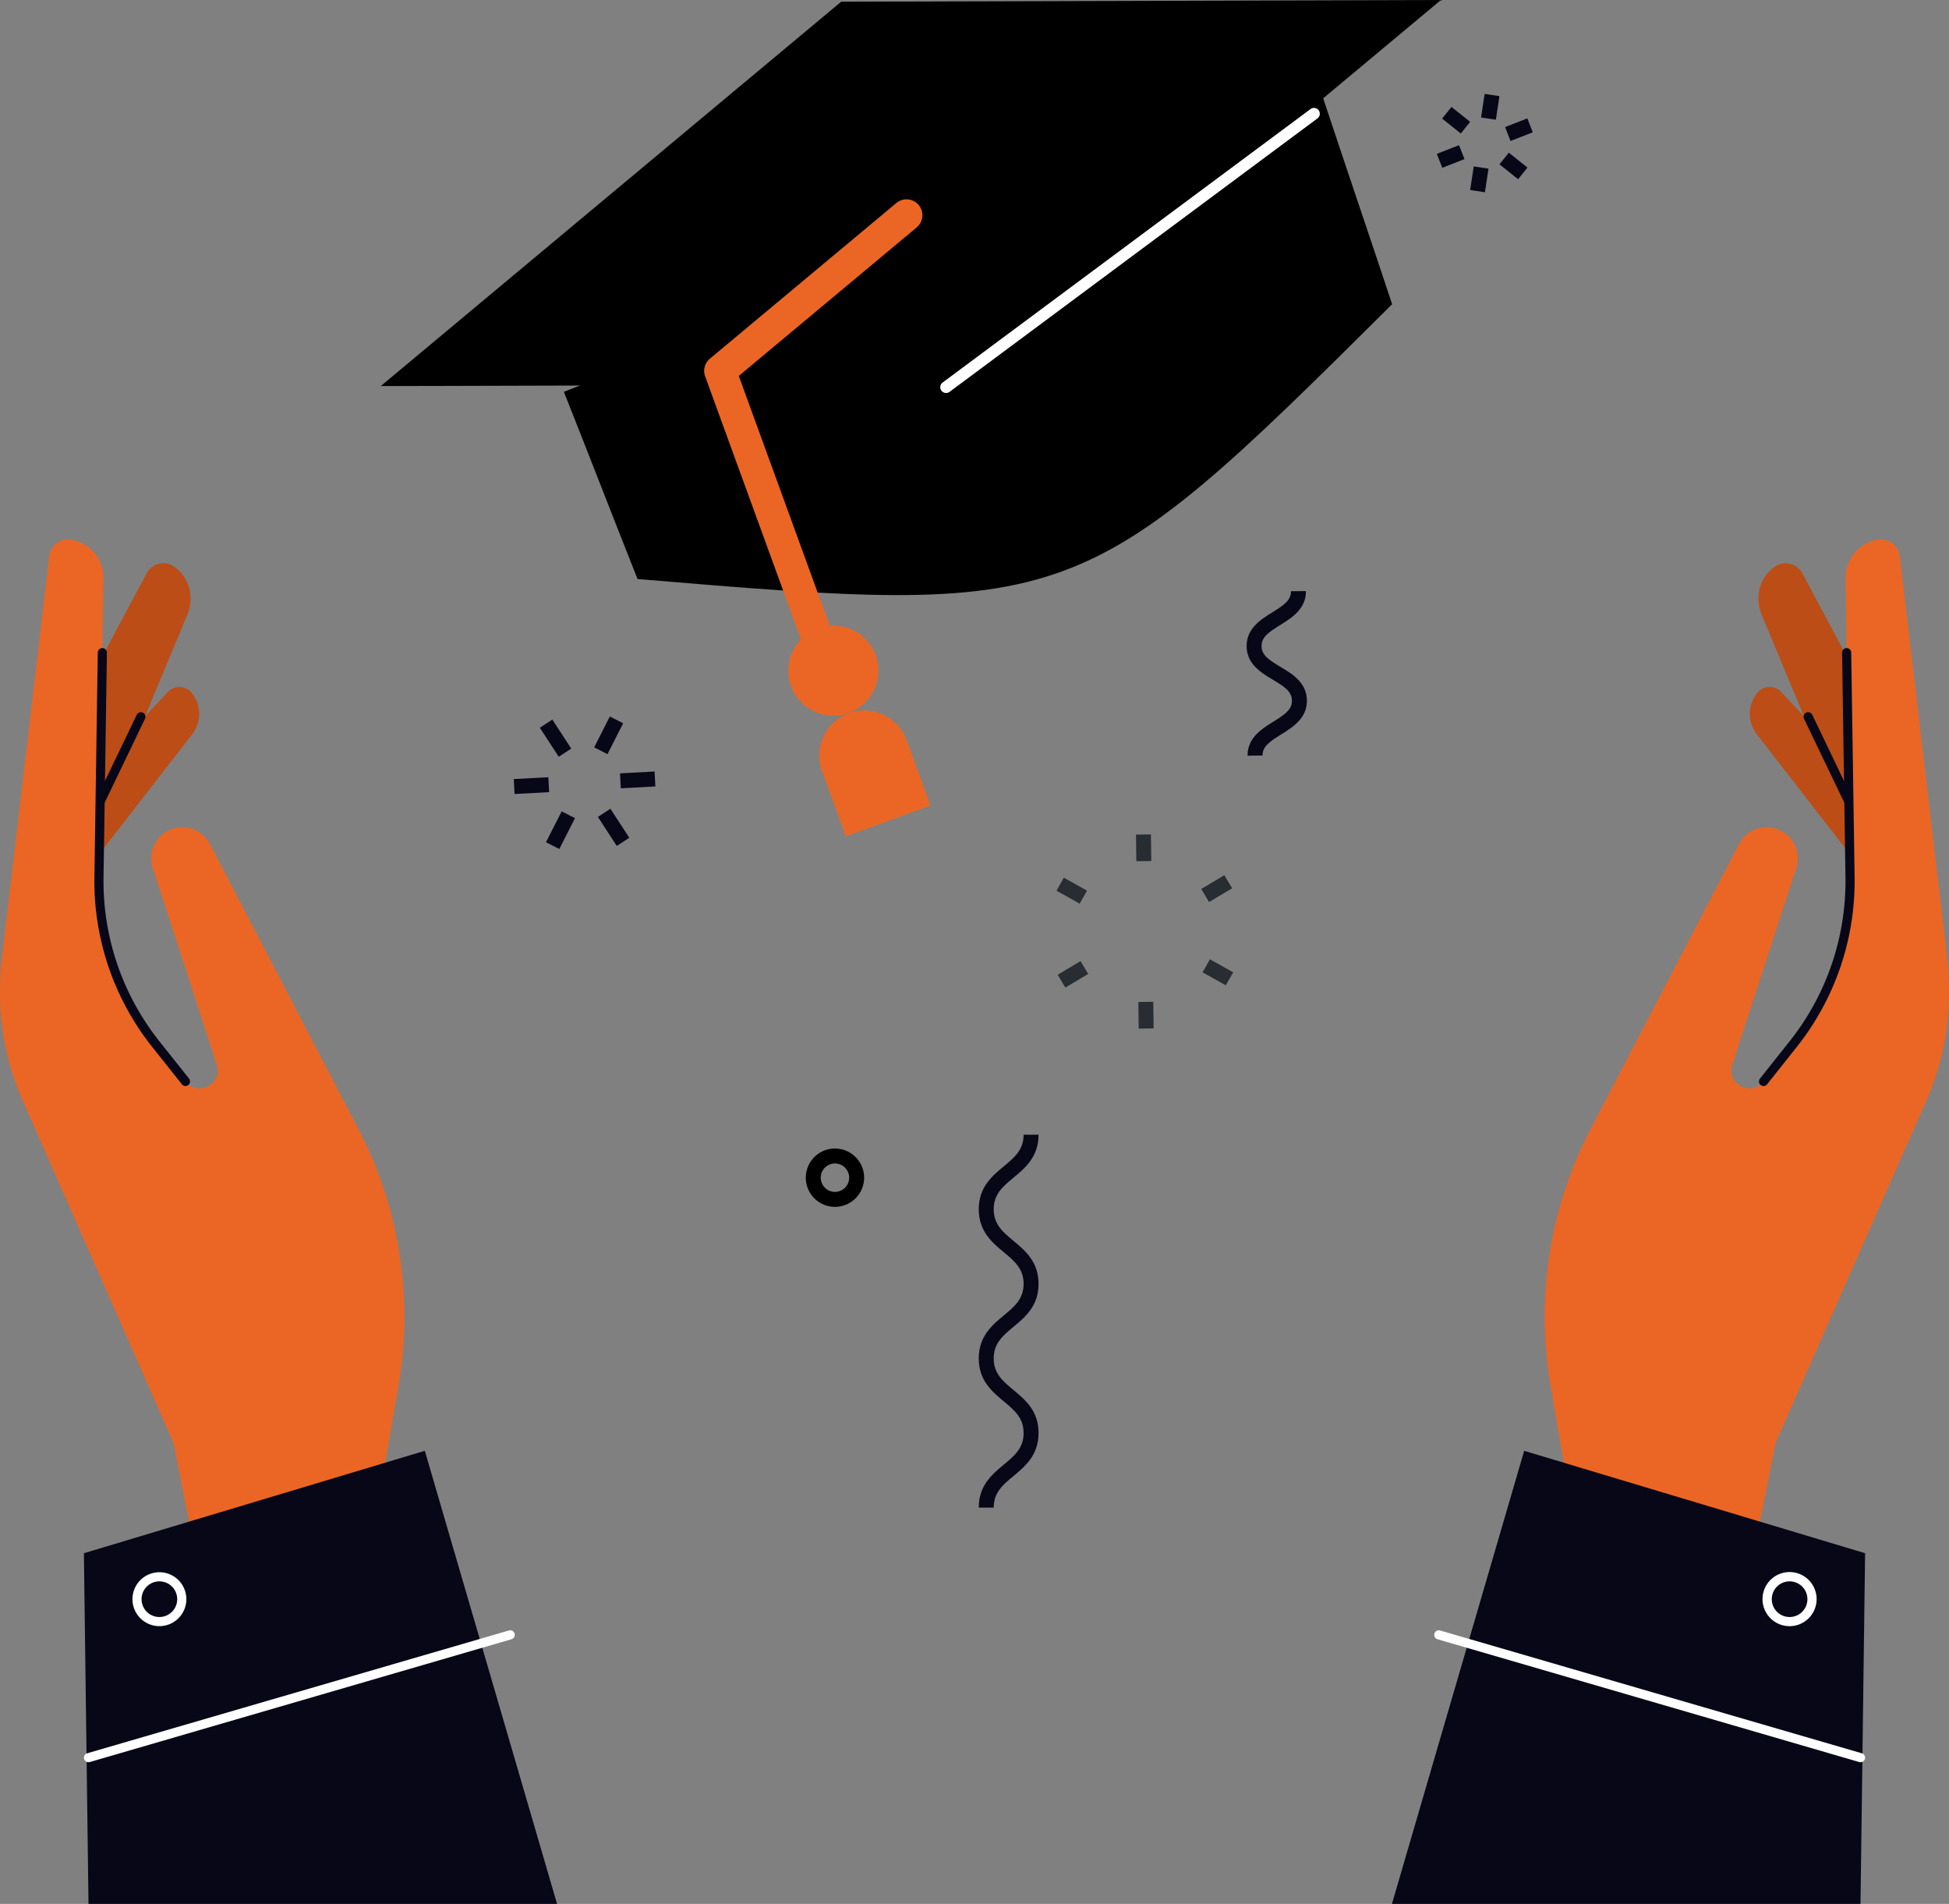
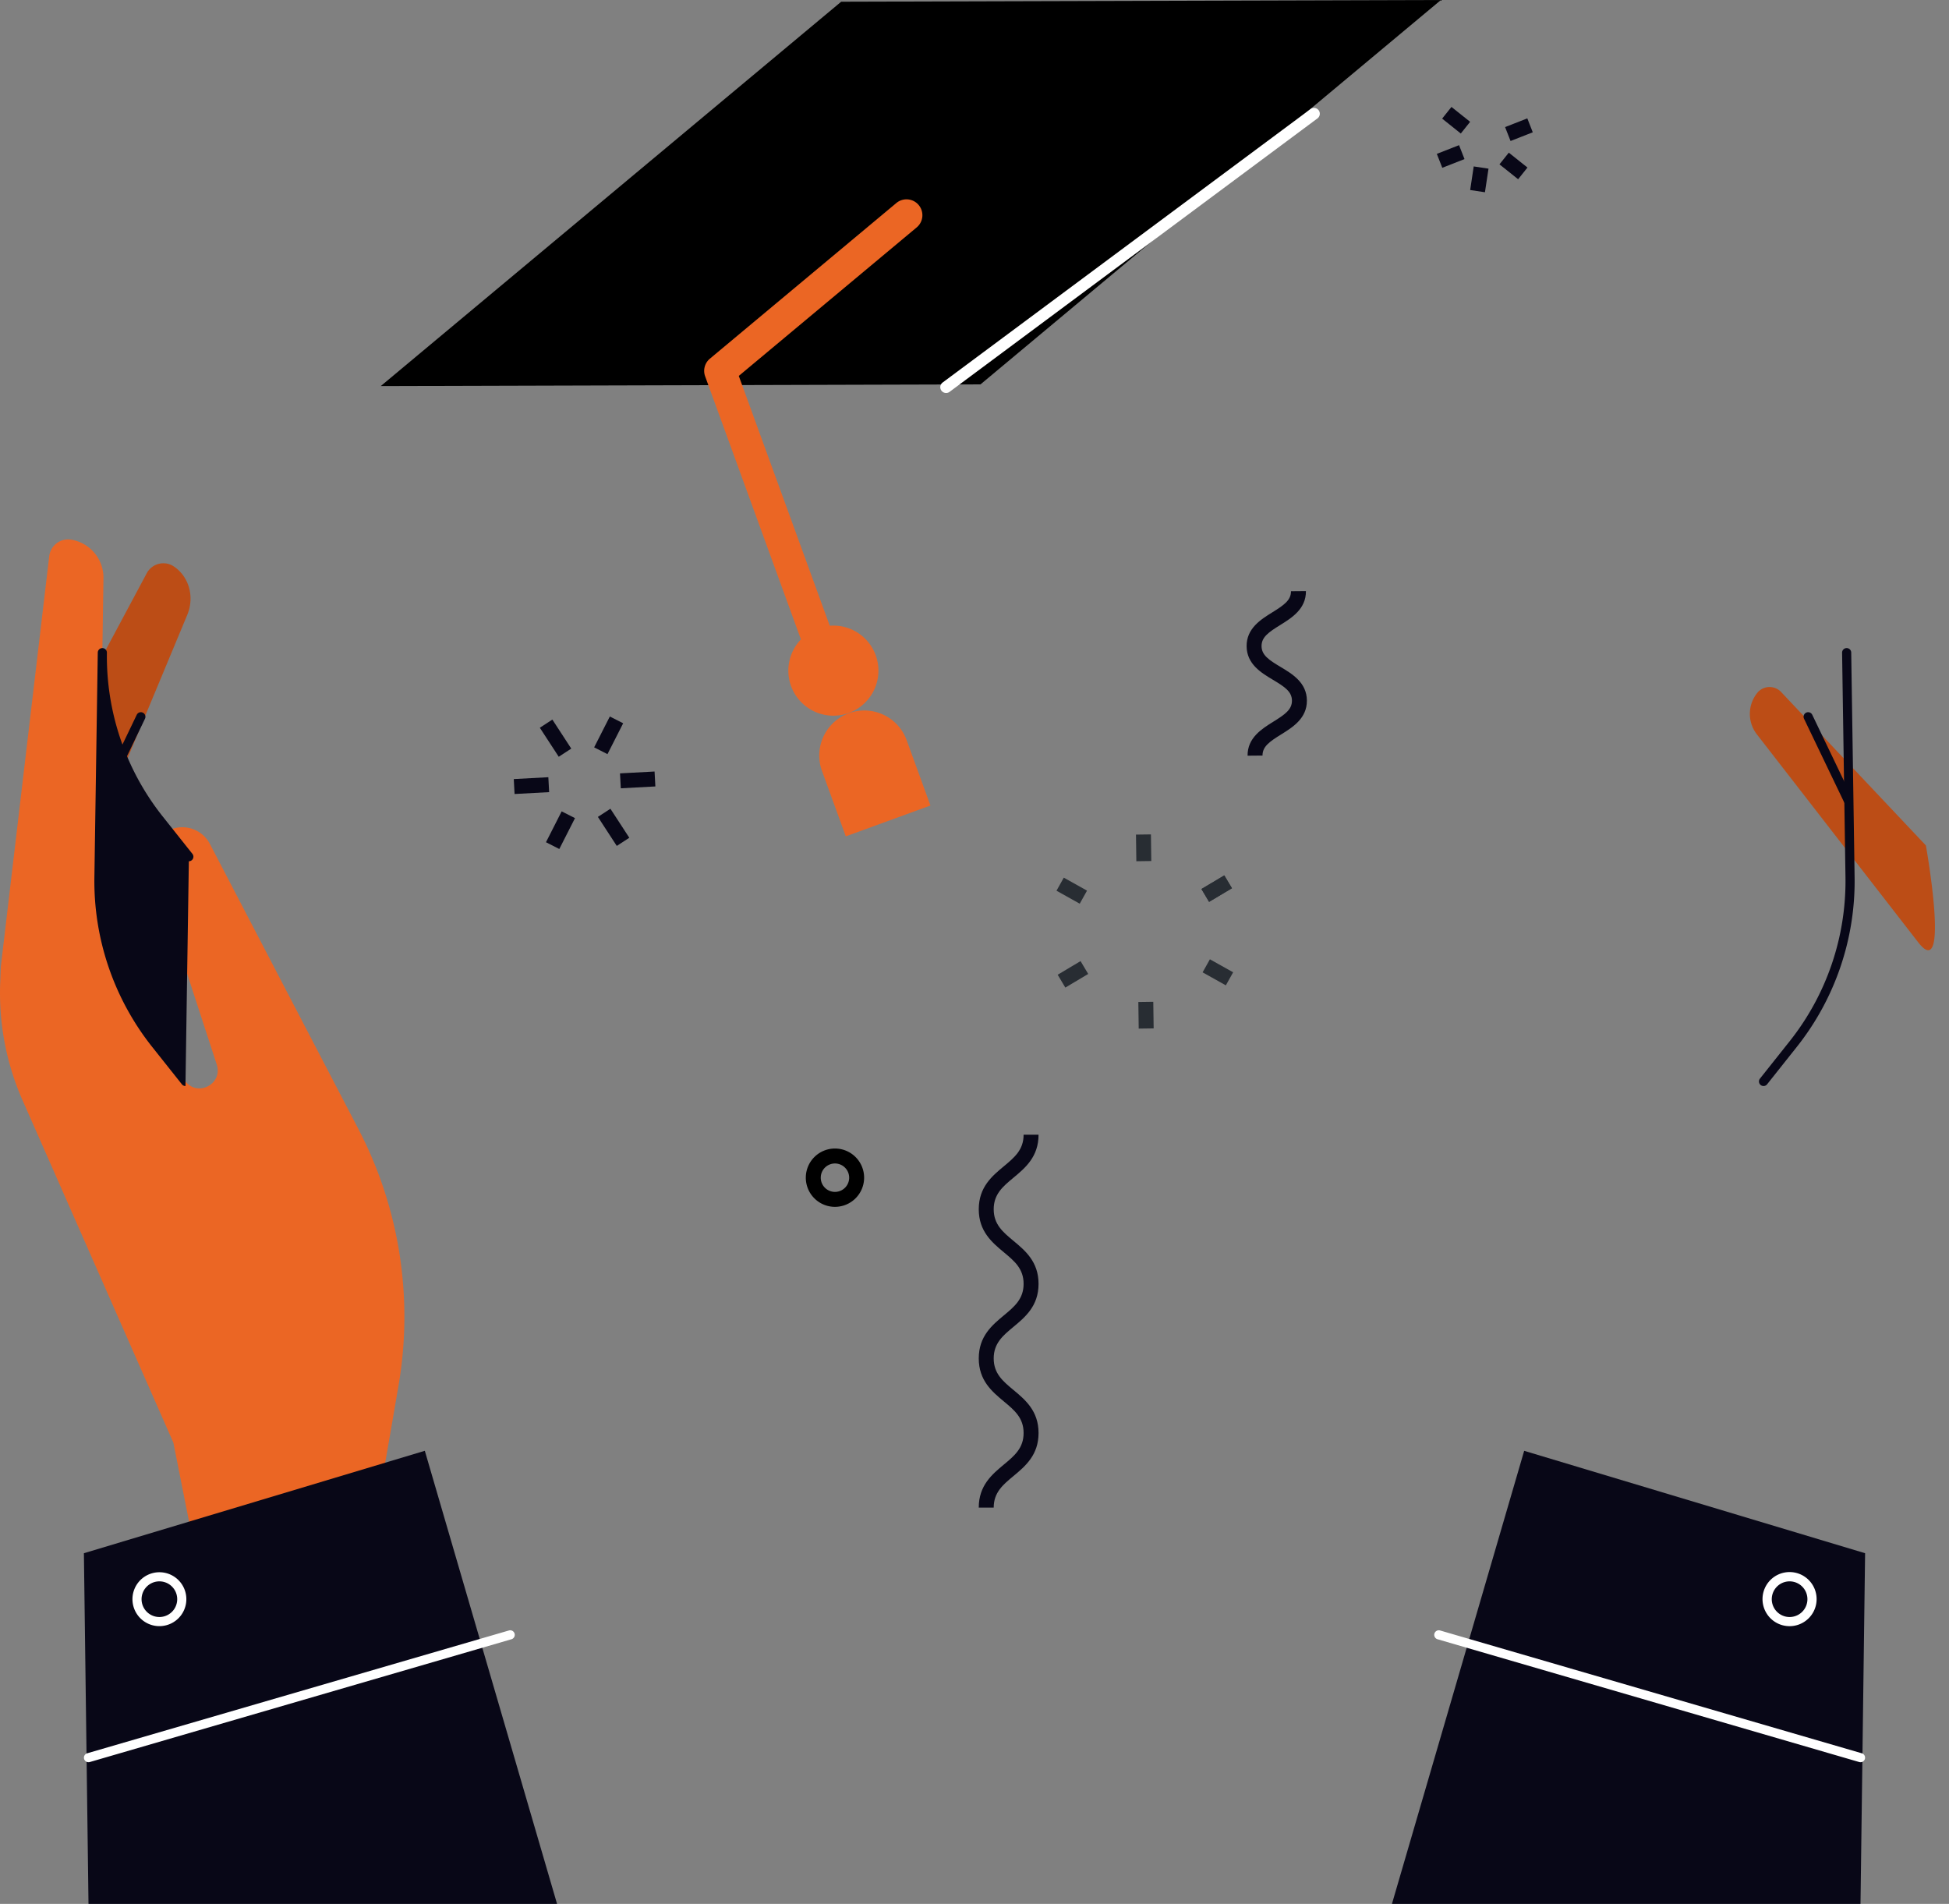
<svg xmlns="http://www.w3.org/2000/svg" width="704.309" height="687.934" viewBox="0 0 704.309 687.934">
  <rect x="0" y="0" width="704.309" height="687.934" fill="#808080" stroke="none" />
  <defs>
    <clipPath id="clip-path">
      <rect id="Rectangle_369" data-name="Rectangle 369" width="704.309" height="687.934" fill="none" />
    </clipPath>
  </defs>
  <g id="Group_315" data-name="Group 315" transform="translate(0 80)">
    <g id="Group_314" data-name="Group 314" transform="translate(0 -80)" clip-path="url(#clip-path)">
-       <path id="Path_860" data-name="Path 860" d="M349.589,12.885C356.849,34.837,367.481,66.048,374.744,88,262.424,199.7,259.9,200.619,102.058,187.292c-7.749-19.461-18.87-48.182-26.619-67.641Z" transform="translate(128.328 21.919)" />
      <path id="Path_861" data-name="Path 861" d="M217.326.619,50.939,139.5l216.733-.619L434.059,0Z" transform="translate(86.652 0.001)" />
      <path id="Path_862" data-name="Path 862" d="M137.907,198.614a5.736,5.736,0,0,1-5.391-3.776L94.555,90.587A5.738,5.738,0,0,1,96.27,84.22l67.338-56.207a5.738,5.738,0,1,1,7.352,8.811L106.718,90.446,143.3,190.91a5.743,5.743,0,0,1-5.391,7.7" transform="translate(160.258 45.383)" fill="#eb6624" />
      <path id="Path_863" data-name="Path 863" d="M137.042,94.4a16.276,16.276,0,1,1-20.86-9.724,16.272,16.272,0,0,1,20.86,9.724" transform="translate(179.412 142.355)" fill="#eb6624" />
      <path id="Path_864" data-name="Path 864" d="M149.8,129.436l-8.638-23.724a16.276,16.276,0,0,0-30.587,11.137l8.638,23.724Z" transform="translate(186.433 161.622)" fill="#eb6624" />
      <path id="Path_865" data-name="Path 865" d="M18.165,169.973,61.333,66.318c2.75-6.6.54-14.124-5.2-17.695a6.814,6.814,0,0,0-9.556,2.866L3.73,131.6s5.718,59.3,14.435,38.377" transform="translate(6.345 155.838)" fill="#bc4d16" />
-       <path id="Path_866" data-name="Path 866" d="M7.93,156.47l7.93-10.221L66.071,81.526a12.061,12.061,0,0,0-.316-15.574,5.757,5.757,0,0,0-8.425.219l-52.177,55.3s-8.962,50.135,2.777,35" transform="translate(3.199 184.016)" fill="#bc4d16" />
      <path id="Path_867" data-name="Path 867" d="M137.19,388.46c.37-.751,3.53-18.932,6.863-38.5a146.665,146.665,0,0,0-14.508-92.377L75.862,154.535a11.25,11.25,0,0,0-20.674,8.684l23.146,71.036c2.253,6.915-6.788,11.774-11.312,6.08L56.249,226.781a94.436,94.436,0,0,1-20.49-60.169L37.388,58.525A13.931,13.931,0,0,0,25.757,44.574a6.878,6.878,0,0,0-7.971,5.98L.288,198.935l-.219,5.848a96.067,96.067,0,0,0,8.09,42.377L62.648,370.838l13.943,70.169,64.6-29.906Z" transform="translate(0.001 150.426)" fill="#eb6624" />
-       <path id="Path_868" data-name="Path 868" d="M45.548,217.254a1.648,1.648,0,0,1-1.294-.624L33.482,203.076a96.314,96.314,0,0,1-20.847-61.22l1.224-81.216a1.647,1.647,0,0,1,1.648-1.623h.027a1.646,1.646,0,0,1,1.623,1.675L15.936,141.9a93,93,0,0,0,20.131,59.119l10.772,13.554a1.651,1.651,0,0,1-1.291,2.677" transform="translate(21.474 175.158)" fill="#080717" />
+       <path id="Path_868" data-name="Path 868" d="M45.548,217.254a1.648,1.648,0,0,1-1.294-.624L33.482,203.076a96.314,96.314,0,0,1-20.847-61.22l1.224-81.216a1.647,1.647,0,0,1,1.648-1.623h.027a1.646,1.646,0,0,1,1.623,1.675a93,93,0,0,0,20.131,59.119l10.772,13.554a1.651,1.651,0,0,1-1.291,2.677" transform="translate(21.474 175.158)" fill="#080717" />
      <path id="Path_869" data-name="Path 869" d="M14.487,101.248A1.654,1.654,0,0,1,13,98.882L27.574,68.53a1.65,1.65,0,1,1,2.977,1.426L15.976,100.311a1.649,1.649,0,0,1-1.488.937" transform="translate(21.84 189.746)" fill="#080717" />
      <path id="Path_870" data-name="Path 870" d="M11.224,203.4l123.2-37.008,47.785,163.716H12.888Z" transform="translate(19.093 357.822)" fill="#080717" />
      <path id="Path_871" data-name="Path 871" d="M12.878,238.08a1.651,1.651,0,0,1-.459-3.236l152.387-44.373a1.651,1.651,0,0,1,.921,3.171L13.34,238.013a1.607,1.607,0,0,1-.462.068" transform="translate(19.1 398.664)" fill="#fff" />
      <path id="Path_872" data-name="Path 872" d="M27.473,202.124a9.738,9.738,0,1,1,4.079-.9,9.753,9.753,0,0,1-4.079.9m-2.72-15.585a6.441,6.441,0,1,0,4.927-.2,6.451,6.451,0,0,0-4.927.2" transform="translate(30.141 385.447)" fill="#fff" />
-       <path id="Path_873" data-name="Path 873" d="M279.6,169.973,236.435,66.318c-2.75-6.6-.54-14.124,5.2-17.695a6.814,6.814,0,0,1,9.556,2.866l42.85,80.106s-5.718,59.3-14.435,38.377" transform="translate(400.196 155.838)" fill="#bc4d16" />
      <path id="Path_874" data-name="Path 874" d="M294.941,156.47l-7.93-10.221L236.8,81.526a12.061,12.061,0,0,1,.316-15.574,5.757,5.757,0,0,1,8.425.219l52.177,55.3s8.962,50.135-2.777,35" transform="translate(398.239 184.016)" fill="#bc4d16" />
-       <path id="Path_875" data-name="Path 875" d="M215.592,388.46c-.37-.751-3.53-18.932-6.863-38.5a146.665,146.665,0,0,1,14.508-92.377l53.684-103.044a11.25,11.25,0,0,1,20.674,8.684l-23.146,71.036c-2.253,6.915,6.788,11.774,11.312,6.08l10.772-13.554a94.436,94.436,0,0,0,20.49-60.169L315.395,58.525a13.931,13.931,0,0,1,11.631-13.951A6.878,6.878,0,0,1,335,50.554l17.5,148.382.219,5.848a96.1,96.1,0,0,1-8.087,42.377L290.134,370.838l-13.943,70.169-64.6-29.906Z" transform="translate(351.525 150.426)" fill="#eb6624" />
      <path id="Path_876" data-name="Path 876" d="M236.975,217.254a1.651,1.651,0,0,1-1.291-2.677l10.772-13.554A93.02,93.02,0,0,0,266.59,141.9l-1.224-81.214a1.649,1.649,0,0,1,1.626-1.675h.024a1.648,1.648,0,0,1,1.65,1.623l1.224,81.216a96.332,96.332,0,0,1-20.85,61.22L238.269,216.63a1.648,1.648,0,0,1-1.294.624" transform="translate(400.309 175.158)" fill="#080717" />
      <path id="Path_877" data-name="Path 877" d="M257.518,101.248a1.649,1.649,0,0,1-1.488-.937L241.458,69.956a1.649,1.649,0,1,1,2.974-1.426L259,98.882a1.654,1.654,0,0,1-1.486,2.366" transform="translate(410.463 189.746)" fill="#080717" />
      <path id="Path_878" data-name="Path 878" d="M357.21,203.4,234.008,166.4,186.223,330.112H355.546Z" transform="translate(316.781 357.822)" fill="#080717" />
      <path id="Path_879" data-name="Path 879" d="M345.922,238.081a1.607,1.607,0,0,1-.462-.068L193.073,193.643a1.651,1.651,0,0,1,.921-3.171l152.387,44.373a1.651,1.651,0,0,1-.459,3.236" transform="translate(326.408 398.663)" fill="#fff" />
      <path id="Path_880" data-name="Path 880" d="M245.557,202.127a9.774,9.774,0,1,1,3.36-.6,9.685,9.685,0,0,1-3.36.6m.014-16.188a6.442,6.442,0,1,0,2.7.6,6.446,6.446,0,0,0-2.7-.6" transform="translate(401.149 385.452)" fill="#fff" />
      <rect id="Rectangle_350" data-name="Rectangle 350" width="8.623" height="5.402" transform="translate(519.226 55.599) rotate(-21.408)" fill="#080717" />
      <rect id="Rectangle_351" data-name="Rectangle 351" width="8.623" height="5.402" transform="translate(543.896 45.919) rotate(-21.408)" fill="#080717" />
      <rect id="Rectangle_352" data-name="Rectangle 352" width="8.624" height="5.402" transform="matrix(0.149, -0.989, 0.989, 0.149, 531.272, 68.664)" fill="#080717" />
-       <rect id="Rectangle_353" data-name="Rectangle 353" width="8.625" height="5.402" transform="matrix(0.149, -0.989, 0.989, 0.149, 535.222, 42.459)" fill="#080717" />
      <rect id="Rectangle_354" data-name="Rectangle 354" width="5.401" height="8.624" transform="matrix(0.624, -0.782, 0.782, 0.624, 521.145, 42.86)" fill="#080717" />
      <rect id="Rectangle_355" data-name="Rectangle 355" width="5.402" height="8.623" transform="matrix(0.624, -0.782, 0.782, 0.624, 541.865, 59.384)" fill="#080717" />
      <path id="Path_881" data-name="Path 881" d="M167.129,138.541c-.057-6.458,5.127-9.681,9.289-12.271,4.2-2.612,6.772-4.378,6.745-7.636s-2.634-4.981-6.877-7.517c-4.211-2.515-9.448-5.648-9.505-12.106s5.127-9.675,9.292-12.263c4.2-2.609,6.769-4.373,6.742-7.631l5.4-.046c.057,6.453-5.127,9.675-9.292,12.263-4.2,2.609-6.772,4.376-6.742,7.631s2.631,4.978,6.874,7.514c4.211,2.517,9.451,5.648,9.508,12.106s-5.127,9.683-9.292,12.271c-4.2,2.612-6.772,4.378-6.742,7.636Z" transform="translate(283.707 134.507)" fill="#080717" />
      <rect id="Rectangle_356" data-name="Rectangle 356" width="9.618" height="5.402" transform="matrix(0.859, -0.512, 0.512, 0.859, 434.162, 321.229)" fill="#282d33" />
      <rect id="Rectangle_357" data-name="Rectangle 357" width="9.618" height="5.402" transform="matrix(0.859, -0.512, 0.512, 0.859, 434.162, 321.229)" fill="#282d33" />
      <rect id="Rectangle_358" data-name="Rectangle 358" width="5.403" height="9.621" transform="translate(434.584 351.338) rotate(-60.794)" fill="#282d33" />
      <rect id="Rectangle_359" data-name="Rectangle 359" width="5.403" height="9.621" transform="translate(411.359 362.043) rotate(-0.804)" fill="#282d33" />
      <rect id="Rectangle_360" data-name="Rectangle 360" width="9.622" height="5.402" transform="matrix(0.859, -0.512, 0.512, 0.859, 382.213, 352.202)" fill="#282d33" />
      <rect id="Rectangle_361" data-name="Rectangle 361" width="5.404" height="9.617" transform="matrix(0.488, -0.873, 0.873, 0.488, 381.785, 321.837)" fill="#282d33" />
      <rect id="Rectangle_362" data-name="Rectangle 362" width="5.403" height="9.623" transform="translate(410.509 301.565) rotate(-0.772)" fill="#282d33" />
      <path id="Path_882" data-name="Path 882" d="M136.346,286.525h-5.4c0-8.006,4.821-12.017,9.076-15.556,3.827-3.179,7.131-5.929,7.131-11.4s-3.3-8.219-7.128-11.4c-4.254-3.538-9.078-7.547-9.078-15.553s4.824-12.012,9.078-15.547c3.825-3.179,7.128-5.923,7.128-11.39s-3.3-8.217-7.128-11.4c-4.254-3.538-9.078-7.547-9.078-15.55s4.824-12.012,9.078-15.547c3.825-3.179,7.128-5.924,7.128-11.391h5.4c0,8-4.824,12.009-9.078,15.545-3.825,3.179-7.128,5.926-7.128,11.393s3.3,8.214,7.128,11.4c4.254,3.536,9.078,7.547,9.078,15.55s-4.824,12.009-9.078,15.545c-3.825,3.179-7.128,5.926-7.128,11.393s3.3,8.219,7.131,11.4c4.254,3.538,9.076,7.547,9.076,15.553s-4.824,12.017-9.078,15.556c-3.825,3.182-7.128,5.929-7.128,11.4" transform="translate(222.747 258.212)" fill="#080717" />
      <path id="Path_883" data-name="Path 883" d="M118.343,174.714a10.537,10.537,0,1,1,10.537-10.537,10.549,10.549,0,0,1-10.537,10.537m0-15.672a5.135,5.135,0,1,0,5.135,5.135,5.141,5.141,0,0,0-5.135-5.135" transform="translate(183.387 261.355)" />
      <rect id="Rectangle_363" data-name="Rectangle 363" width="5.401" height="12.51" transform="translate(216.059 295.17) rotate(-33.069)" fill="#080717" />
      <rect id="Rectangle_364" data-name="Rectangle 364" width="5.401" height="12.51" transform="matrix(0.838, -0.546, 0.546, 0.838, 195.08, 262.955)" fill="#080717" />
      <rect id="Rectangle_365" data-name="Rectangle 365" width="12.508" height="5.402" transform="translate(224.05 279.439) rotate(-3.067)" fill="#080717" />
      <rect id="Rectangle_366" data-name="Rectangle 366" width="12.51" height="5.402" transform="translate(185.661 281.499) rotate(-3.067)" fill="#080717" />
      <rect id="Rectangle_367" data-name="Rectangle 367" width="12.509" height="5.403" transform="translate(197.299 304.321) rotate(-63.063)" fill="#080717" />
      <rect id="Rectangle_368" data-name="Rectangle 368" width="12.509" height="5.403" transform="translate(214.708 270.045) rotate(-63.063)" fill="#080717" />
      <path id="Path_884" data-name="Path 884" d="M127.9,117.443a2.1,2.1,0,0,1-1.253-3.79l132.937-98.8a2.1,2.1,0,0,1,2.507,3.374l-132.939,98.8a2.076,2.076,0,0,1-1.251.416" transform="translate(213.999 24.556)" fill="#fff" />
    </g>
  </g>
</svg>